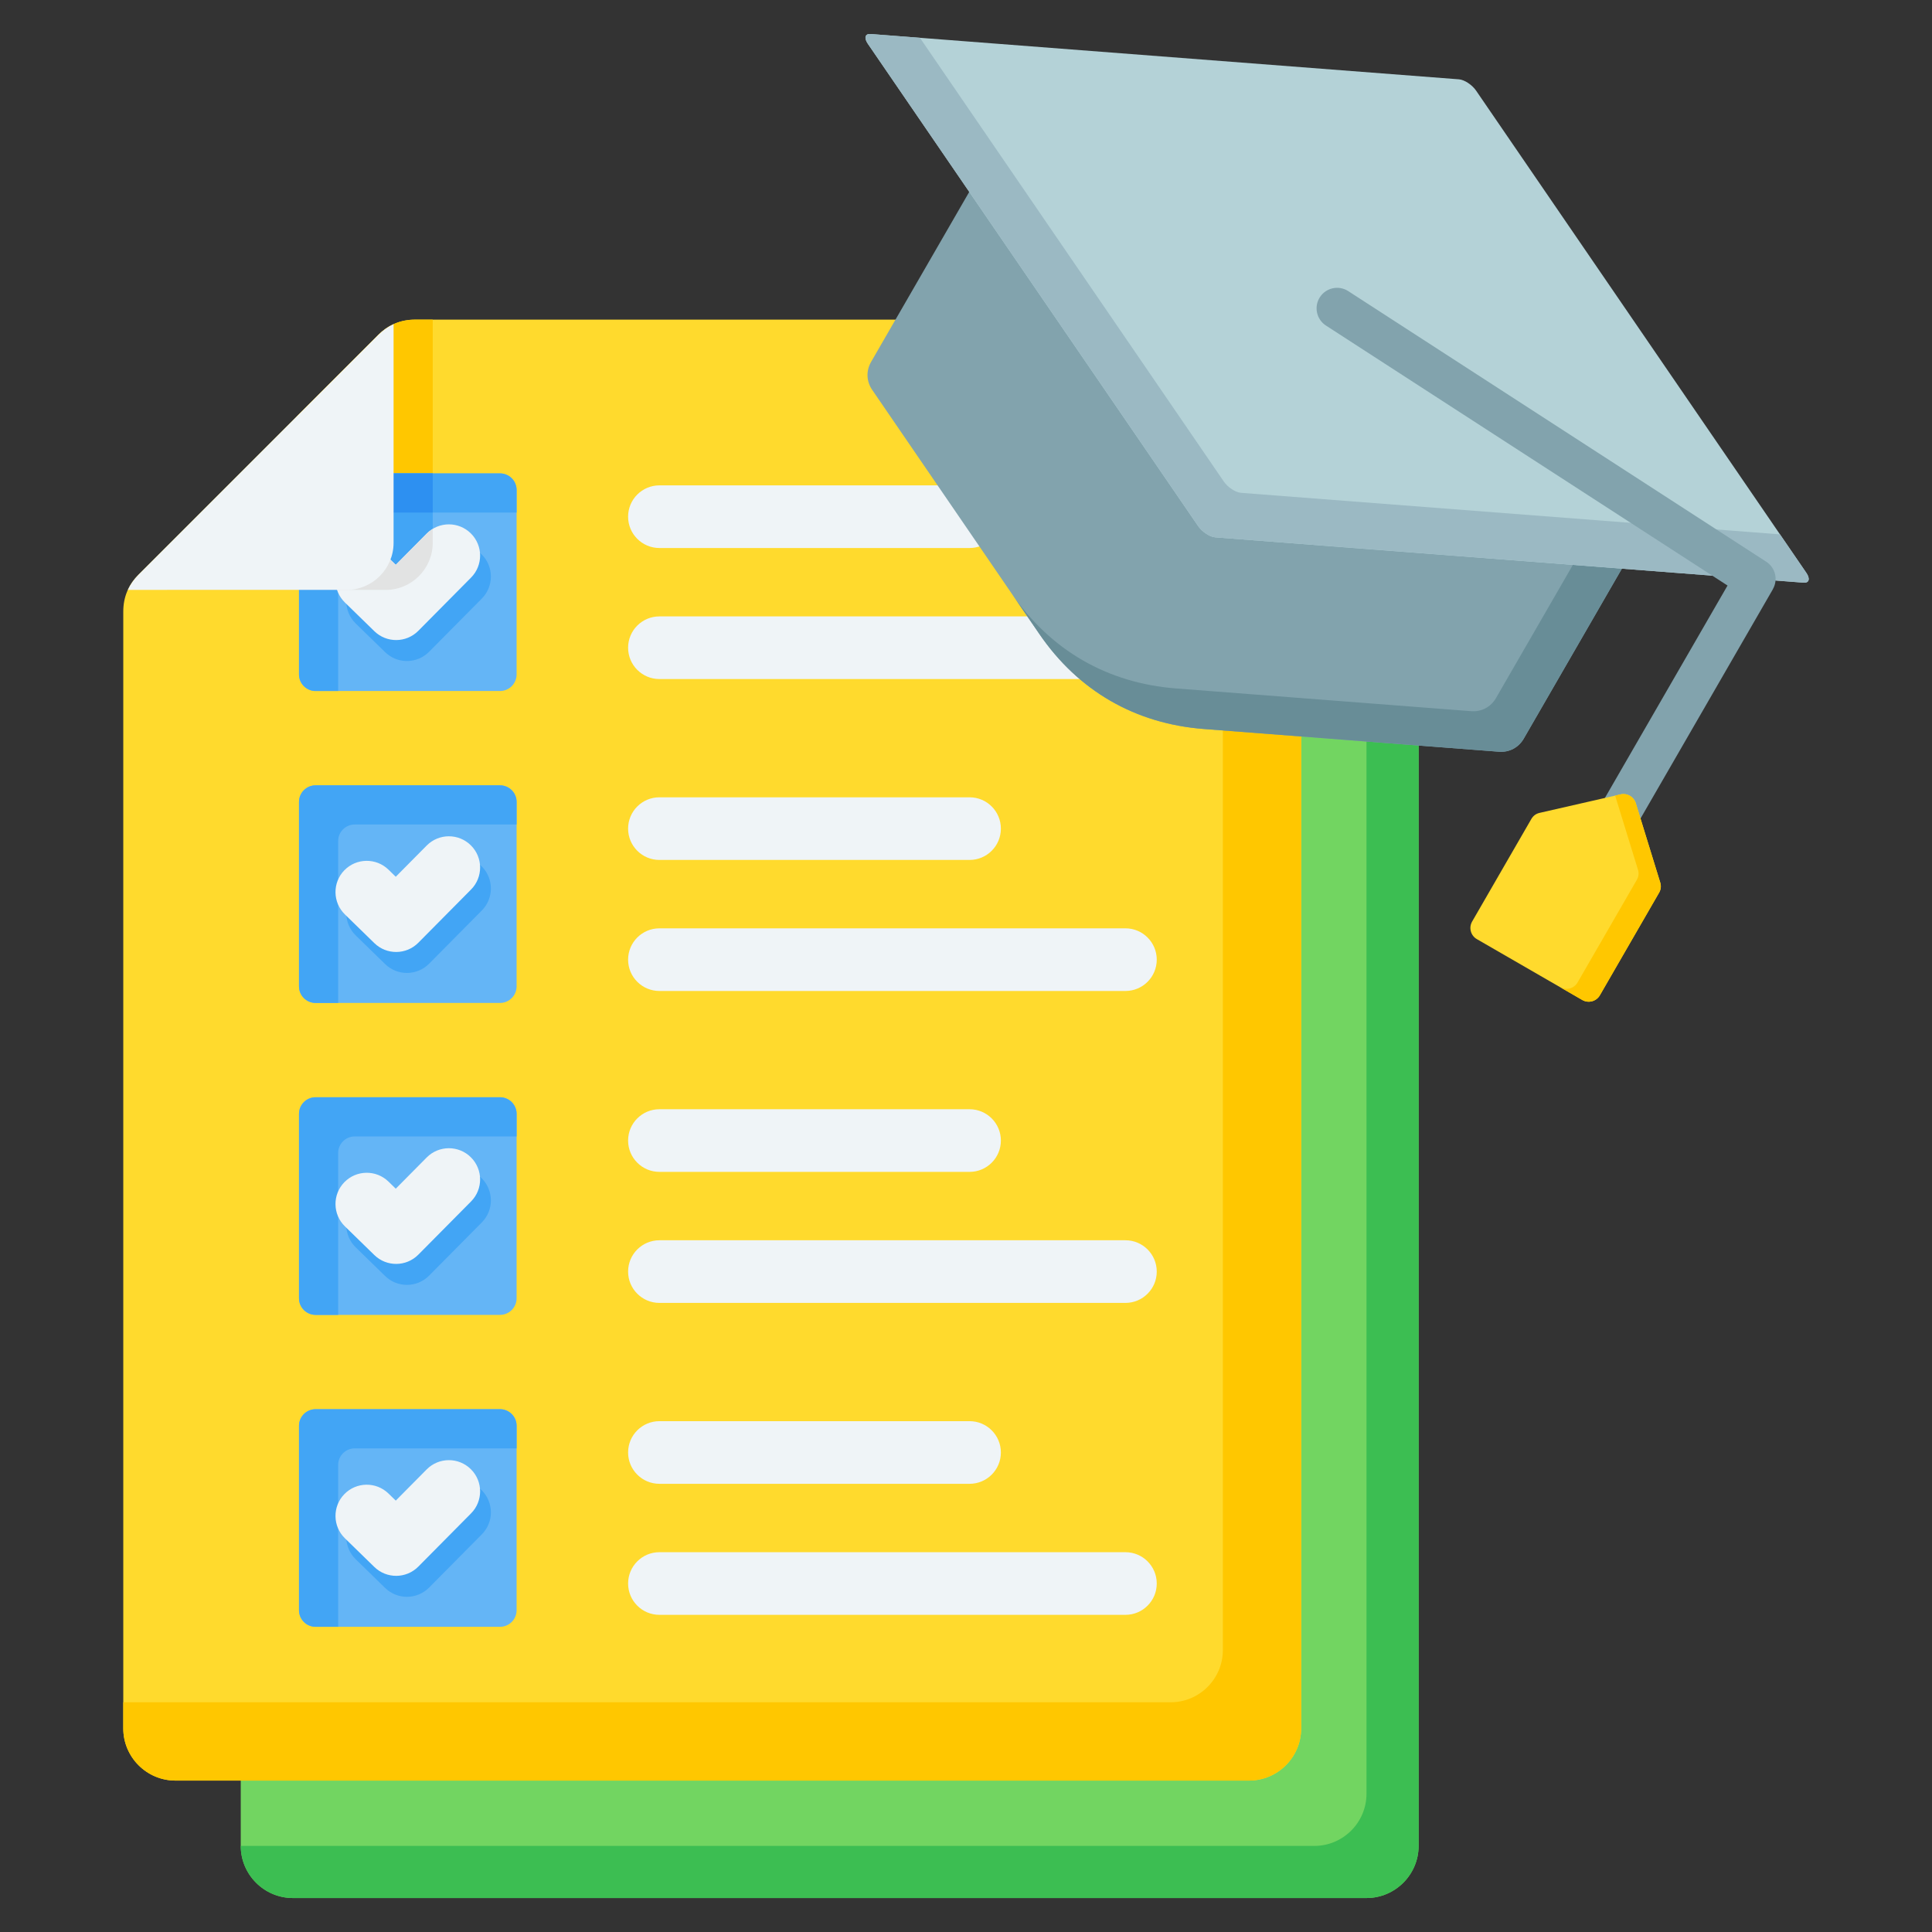
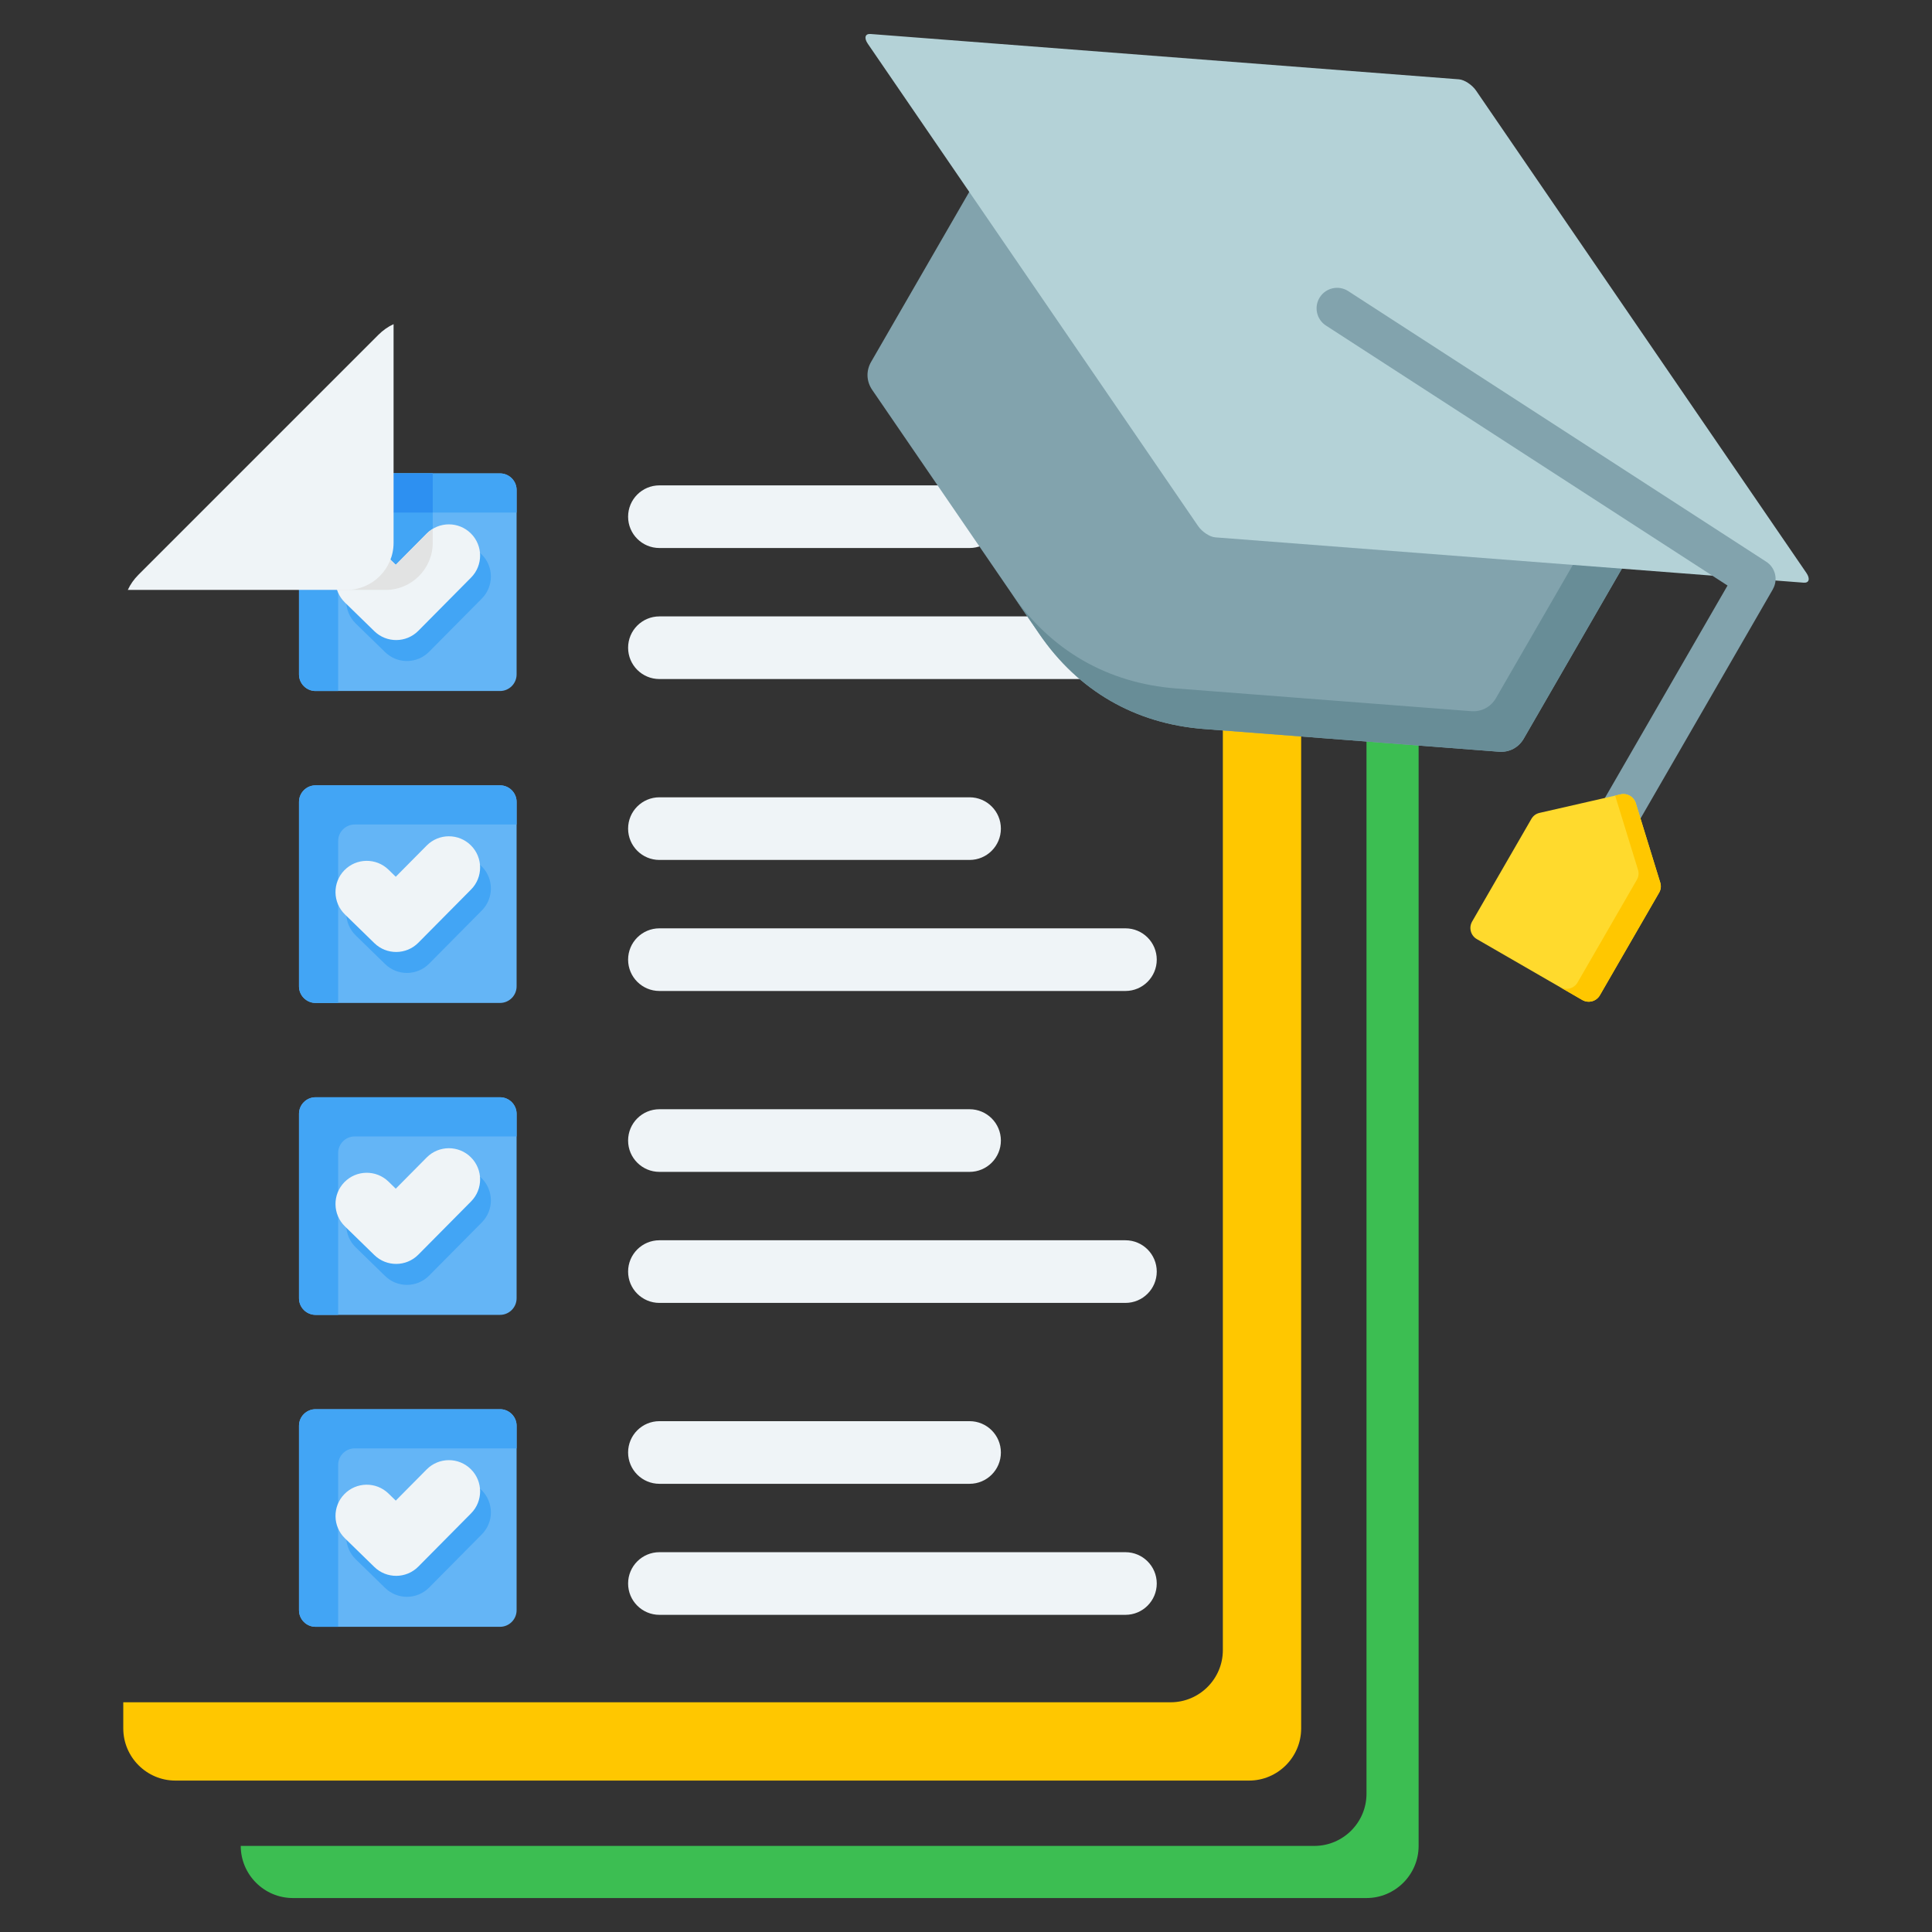
<svg xmlns="http://www.w3.org/2000/svg" id="Layer_1" viewBox="0 0 512 512">
  <rect x="0" y="0" width="512" height="512" fill="#333333" stroke="none" />
  <g clip-rule="evenodd" fill-rule="evenodd">
    <g>
-       <path d="m362.134 503h-284.518c-7.606 0-13.815-6.206-13.815-13.815v-295.995c0-3.805 1.356-7.079 4.046-9.769l63.537-63.538c2.69-2.69 5.964-4.047 9.769-4.047h220.98c7.609 0 13.815 6.209 13.815 13.815v359.533c.001 7.607-6.211 13.816-13.814 13.816z" fill="#72d561" />
      <path d="m362.134 503h-284.52c-7.606 0-13.815-6.206-13.815-13.815h284.522c7.604 0 13.815-6.209 13.815-13.815l-.002-359.535c7.609 0 13.815 6.209 13.815 13.815v359.535c0 7.606-6.212 13.815-13.815 13.815z" fill="#3cbe52" />
    </g>
    <g>
-       <path d="m331.005 471.872h-284.519c-7.606 0-13.815-6.206-13.815-13.815v-295.997c0-3.805 1.356-7.079 4.047-9.769l63.537-63.539c2.69-2.69 5.964-4.046 9.769-4.046h220.982c7.609 0 13.815 6.209 13.815 13.815v359.535c-.001 7.607-6.212 13.816-13.816 13.816z" fill="#ffda2d" />
      <path d="m331.005 471.872h-284.519c-7.606 0-13.815-6.206-13.815-13.815v-6.938h277.582c7.604 0 13.815-6.209 13.815-13.815v-352.598h6.938c7.609 0 13.815 6.209 13.815 13.815v359.535c-.001 7.607-6.212 13.816-13.816 13.816z" fill="#ffc700" />
-       <path d="m78.862 110.145 21.392-21.393c2.69-2.69 5.964-4.046 9.769-4.046h4.654v59.157c0 6.871-5.605 12.474-12.474 12.474h-57.959c.67-1.467 1.804-2.659 2.849-4.046z" fill="#ffc700" />
      <path d="m256.944 376.623c4.585 0 8.301 3.717 8.301 8.301s-3.717 8.301-8.301 8.301h-82.19c-4.584 0-8.301-3.717-8.301-8.301s3.716-8.301 8.301-8.301zm0-247.995c4.585 0 8.301 3.717 8.301 8.301s-3.717 8.301-8.301 8.301h-82.19c-4.584 0-8.301-3.717-8.301-8.301s3.716-8.301 8.301-8.301zm41.307 34.725c4.585 0 8.301 3.717 8.301 8.301 0 4.585-3.717 8.301-8.301 8.301h-123.497c-4.584 0-8.301-3.717-8.301-8.301s3.716-8.301 8.301-8.301zm-41.307 47.94c4.585 0 8.301 3.717 8.301 8.301s-3.717 8.301-8.301 8.301h-82.19c-4.584 0-8.301-3.717-8.301-8.301s3.716-8.301 8.301-8.301zm41.307 34.725c4.585 0 8.301 3.717 8.301 8.301 0 4.585-3.717 8.301-8.301 8.301h-123.497c-4.584 0-8.301-3.717-8.301-8.301s3.716-8.301 8.301-8.301zm-41.307 47.94c4.585 0 8.301 3.717 8.301 8.301 0 4.585-3.717 8.301-8.301 8.301h-82.19c-4.584 0-8.301-3.717-8.301-8.301s3.716-8.301 8.301-8.301zm41.307 34.725c4.585 0 8.301 3.717 8.301 8.301s-3.717 8.301-8.301 8.301h-123.497c-4.584 0-8.301-3.717-8.301-8.301 0-4.585 3.716-8.301 8.301-8.301zm0 82.665c4.585 0 8.301 3.717 8.301 8.301s-3.717 8.301-8.301 8.301h-123.497c-4.584 0-8.301-3.717-8.301-8.301s3.716-8.301 8.301-8.301z" fill="#eff4f7" />
      <path d="m83.621 373.454h48.901c2.41 0 4.382 1.972 4.382 4.382v48.901c0 2.41-1.972 4.382-4.382 4.382h-48.901c-2.41 0-4.382-1.972-4.382-4.382v-48.901c0-2.411 1.972-4.382 4.382-4.382zm0-247.995h48.901c2.41 0 4.382 1.972 4.382 4.382v48.901c0 2.41-1.972 4.382-4.382 4.382h-48.901c-2.41 0-4.382-1.972-4.382-4.382v-48.901c0-2.41 1.972-4.382 4.382-4.382zm0 82.665h48.901c2.41 0 4.382 1.972 4.382 4.382v48.901c0 2.411-1.972 4.382-4.382 4.382h-48.901c-2.41 0-4.382-1.972-4.382-4.382v-48.901c0-2.41 1.972-4.382 4.382-4.382zm0 82.664h48.901c2.41 0 4.382 1.972 4.382 4.382v48.901c0 2.41-1.972 4.382-4.382 4.382h-48.901c-2.41 0-4.382-1.972-4.382-4.382v-48.901c0-2.41 1.972-4.382 4.382-4.382z" fill="#64b5f6" />
      <path d="m83.621 373.454h48.901c2.41 0 4.382 1.972 4.382 4.382v5.995h-42.906c-2.41 0-4.382 1.972-4.382 4.382v42.907h-5.995c-2.41 0-4.382-1.972-4.382-4.382v-48.901c0-2.412 1.972-4.383 4.382-4.383zm0-247.995h48.901c2.41 0 4.382 1.972 4.382 4.382v5.994h-42.906c-2.41 0-4.382 1.972-4.382 4.382v42.907h-5.995c-2.41 0-4.382-1.972-4.382-4.382v-48.901c0-2.41 1.972-4.382 4.382-4.382zm0 82.665h48.901c2.41 0 4.382 1.972 4.382 4.382v5.994h-42.906c-2.41 0-4.382 1.972-4.382 4.382v42.907h-5.995c-2.41 0-4.382-1.972-4.382-4.382v-48.901c0-2.41 1.972-4.382 4.382-4.382zm0 82.664h48.901c2.41 0 4.382 1.972 4.382 4.382v5.994h-42.906c-2.41 0-4.382 1.972-4.382 4.382v42.907h-5.995c-2.41 0-4.382-1.972-4.382-4.382v-48.901c0-2.41 1.972-4.382 4.382-4.382z" fill="#42a5f5" />
      <path d="m79.239 156.337h22.964c6.869 0 12.474-5.603 12.474-12.474v-18.404h-31.056c-2.41 0-4.382 1.972-4.382 4.382z" fill="#42a5f5" />
      <path d="m79.239 156.337h10.376v-16.12c0-2.41 1.972-4.382 4.382-4.382h20.68v-10.377h-31.056c-2.41 0-4.382 1.972-4.382 4.382z" fill="#2d90f1" />
      <path d="m115.945 394.951c3.223-3.241 8.465-3.256 11.706-.032 3.242 3.224 3.256 8.465.032 11.706l-13.975 14.106c-3.201 3.22-8.394 3.255-11.64.096l-7.797-7.598c-3.277-3.188-3.35-8.429-.162-11.706s8.429-3.349 11.706-.162l1.922 1.874zm-.001-82.664c3.223-3.241 8.465-3.256 11.706-.033 3.241 3.224 3.256 8.465.032 11.706l-13.975 14.106c-3.201 3.22-8.394 3.255-11.64.096l-7.796-7.598c-3.277-3.188-3.35-8.429-.162-11.706s8.429-3.35 11.706-.162l1.922 1.874zm0-165.33c3.223-3.241 8.465-3.256 11.706-.032 3.241 3.223 3.256 8.465.032 11.706l-13.975 14.106c-3.201 3.22-8.394 3.255-11.64.096l-7.796-7.598c-3.277-3.188-3.35-8.429-.162-11.706s8.429-3.35 11.706-.162l1.922 1.874zm.001 82.664c3.223-3.241 8.465-3.256 11.706-.032 3.242 3.223 3.256 8.465.032 11.706l-13.975 14.106c-3.201 3.22-8.394 3.255-11.64.096l-7.797-7.598c-3.277-3.188-3.35-8.429-.162-11.706s8.429-3.35 11.706-.162l1.922 1.874z" fill="#42a5f5" />
      <path d="m113.088 306.732c3.224-3.241 8.465-3.256 11.706-.033 3.241 3.224 3.256 8.465.033 11.706l-13.975 14.106c-3.202 3.22-8.394 3.255-11.64.096l-7.796-7.598c-3.277-3.188-3.35-8.429-.162-11.706s8.429-3.35 11.706-.162l1.922 1.874zm0 82.664c3.224-3.241 8.465-3.256 11.706-.032s3.256 8.465.033 11.706l-13.975 14.106c-3.202 3.22-8.394 3.255-11.64.096l-7.796-7.598c-3.277-3.188-3.35-8.429-.162-11.706s8.429-3.349 11.706-.162l1.923 1.874zm0-165.33c3.224-3.241 8.465-3.256 11.706-.032 3.241 3.223 3.256 8.465.033 11.706l-13.975 14.106c-3.202 3.22-8.394 3.255-11.64.096l-7.796-7.598c-3.277-3.188-3.35-8.429-.162-11.706s8.429-3.35 11.706-.162l1.922 1.874zm0-82.664c3.224-3.241 8.465-3.256 11.706-.032s3.256 8.465.033 11.706l-13.975 14.106c-3.202 3.22-8.394 3.255-11.64.096l-7.796-7.598c-3.277-3.188-3.35-8.429-.162-11.706s8.429-3.349 11.706-.162l1.922 1.874z" fill="#eff4f7" />
      <path d="m114.677 140.152v3.711c0 6.871-5.605 12.474-12.474 12.474h-12.88c-.931-2.834-.295-6.077 1.929-8.363 3.188-3.277 8.429-3.349 11.706-.162l1.922 1.874 8.207-8.284c.489-.491 1.023-.907 1.59-1.25z" fill="#e2e3e3" />
      <path d="m100.254 88.752-63.537 63.538c-1.229 1.229-2.179 2.579-2.849 4.046h57.959c6.869 0 12.474-5.603 12.474-12.474v-57.96c-1.468.672-2.818 1.622-4.047 2.85z" fill="#eff4f7" />
    </g>
    <g>
      <path d="m442.8 128.212-38.989 67.531c-1.376 2.383-3.84 3.683-6.585 3.472l-78.2-6.025c-18.187-1.401-33.261-10.104-43.568-25.154l-44.315-64.709c-1.555-2.271-1.661-5.055-.285-7.439l35.701-61.836z" fill="#82a3ad" />
      <path d="m442.8 128.212-38.989 67.531c-1.376 2.384-3.84 3.684-6.585 3.472l-78.2-6.025c-18.187-1.401-33.261-10.104-43.568-25.154l-7.359-10.746c10.307 15.05 25.381 23.753 43.568 25.154l78.2 6.025c2.745.211 5.209-1.089 6.585-3.472l35.982-62.323z" fill="#688d97" />
      <path d="m230.693 9.007 155.947 12.014c1.445.111 3.486 1.457 4.536 2.992l87.534 127.815c1.051 1.534.729 2.698-.716 2.587l-155.947-12.014c-1.444-.111-3.486-1.457-4.536-2.992l-87.533-127.814c-1.051-1.535-.729-2.699.715-2.588z" fill="#b4d2d7" />
-       <path d="m230.693 9.007 13.096 1.009 80.535 117.594c1.051 1.535 3.092 2.881 4.536 2.992l142.852 11.006 7 10.221c1.051 1.534.728 2.698-.716 2.587l-155.947-12.014c-1.444-.111-3.486-1.457-4.536-2.992l-87.535-127.816c-1.051-1.534-.729-2.698.715-2.587z" fill="#9bb9c3" />
      <path d="m351.391 86.274c-2.52-1.631-3.24-4.997-1.609-7.517s4.997-3.24 7.516-1.609l110.772 71.712c2.442 1.581 3.194 4.79 1.754 7.281l.012.007-49.42 85.599c-1.505 2.607-4.838 3.499-7.444 1.995-2.606-1.505-3.499-4.838-1.995-7.444l46.838-81.126z" fill="#82a3ad" />
      <path d="m433.492 212.832 6.486 21.042c.289.939.186 1.856-.305 2.706l-15.695 27.185c-.938 1.625-3.028 2.184-4.653 1.246l-27.952-16.138c-1.624-.938-2.185-3.028-1.247-4.652l15.696-27.185c.491-.851 1.233-1.399 2.191-1.617l21.465-4.904c1.743-.397 3.487.61 4.014 2.317z" fill="#ffda2d" />
      <path d="m433.492 212.832 6.486 21.042c.289.939.186 1.856-.305 2.706l-15.695 27.185c-.938 1.625-3.028 2.184-4.653 1.246l-5.899-3.406c1.625.938 3.714.378 4.652-1.247l15.695-27.185c.491-.851.594-1.767.305-2.706l-6.048-19.622 1.449-.331c1.742-.396 3.486.611 4.013 2.318z" fill="#ffc700" />
    </g>
  </g>
</svg>